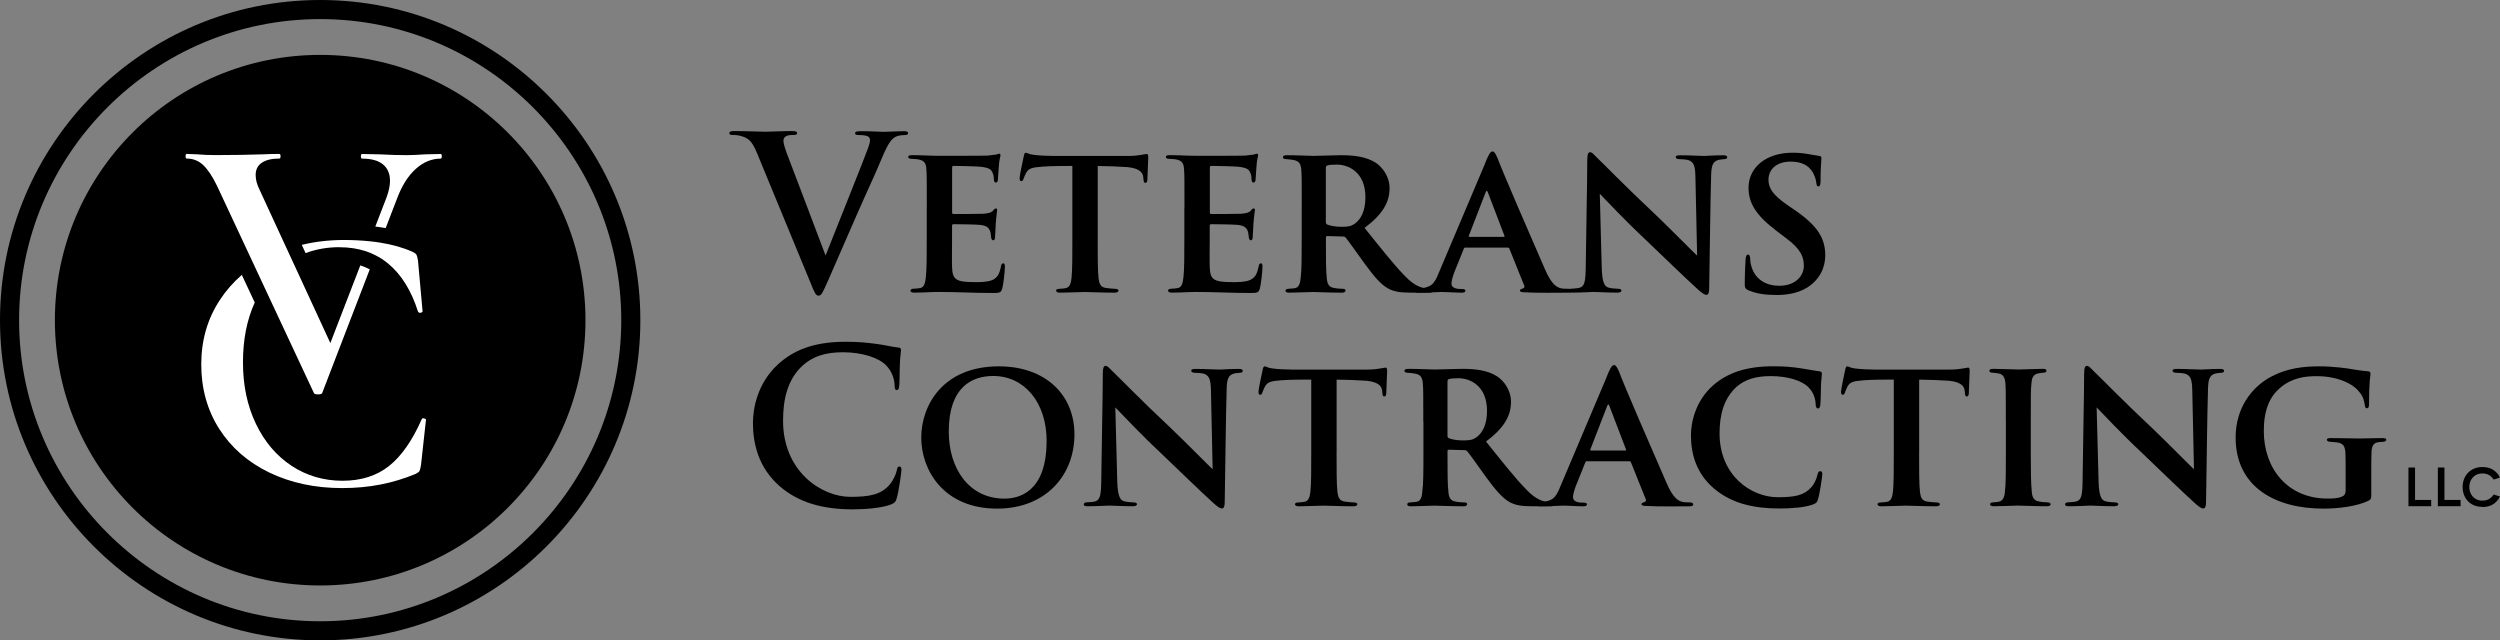
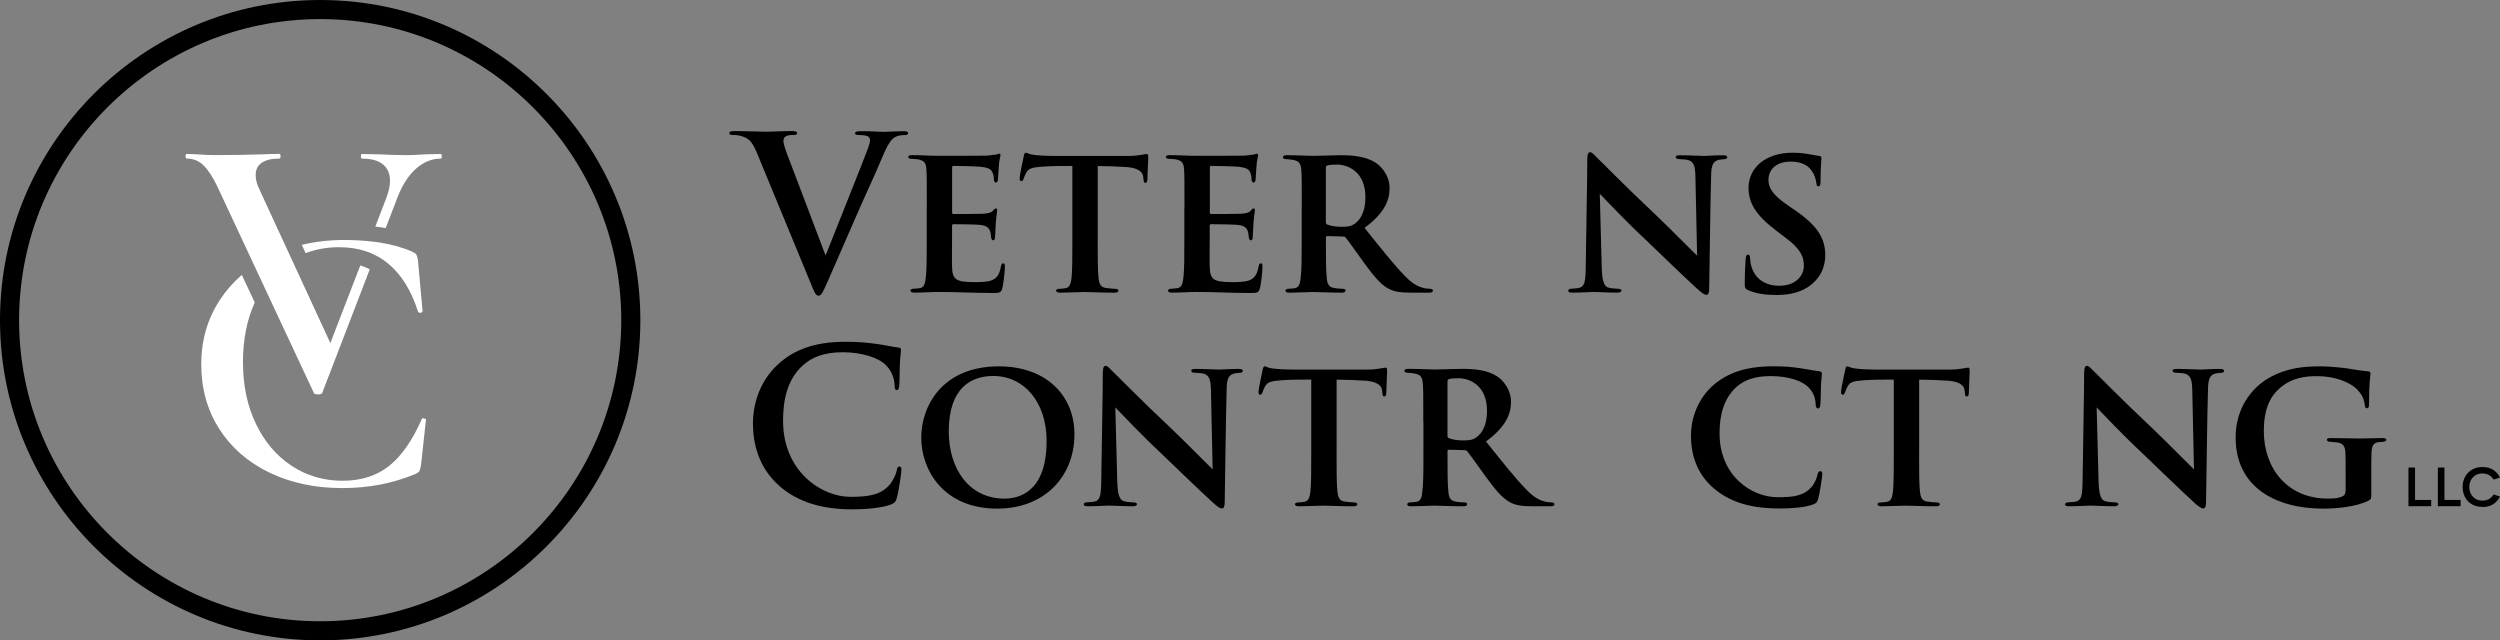
<svg xmlns="http://www.w3.org/2000/svg" id="b" viewBox="0 0 409.93 105">
  <rect x="0" y="0" width="409.93" height="105" fill="#808080" stroke="none" />
  <defs>
    <style>.e{fill:#fff;}</style>
  </defs>
  <g id="c">
    <g id="d">
-       <circle cx="52.5" cy="52.5" r="43.5" />
      <path class="e" d="M72.24,25.25l-2.57.06c-1.17.08-2.16.13-2.95.13-1.3,0-2.78-.04-4.46-.13l-2.89-.06c-.13,0-.19.13-.19.38s.06.38.19.38c1.51,0,2.65.31,3.42.94.77.63,1.16,1.53,1.16,2.7,0,.8-.19,1.69-.56,2.7l-1.85,4.8c.58.07,1.15.15,1.7.25l1.85-4.8c.79-2.13,1.82-3.77,3.08-4.9,1.26-1.13,2.62-1.69,4.08-1.69.13,0,.19-.13.19-.38s-.06-.38-.19-.38Z" />
      <path class="e" d="M55.67,40.54c1.56,0,3,.22,4.31.65.54.18,1.05.4,1.55.65.76.38,1.48.84,2.14,1.4,2.16,1.8,3.78,4.42,4.87,7.85.02.04.04.07.07.1,0,0,.02.01.03.02.02.02.04.03.06.04.01,0,.02.01.03.02.02,0,.05.01.08.02.01,0,.02,0,.04,0,0,0,0,0,.01,0,.04,0,.08,0,.12-.01.21-.04.31-.13.31-.25l-.75-8.29c-.08-.5-.17-.83-.25-.97-.08-.15-.29-.3-.63-.47-1.52-.69-3.3-1.19-5.34-1.52-.55-.09-1.12-.16-1.71-.22-1.31-.13-2.7-.21-4.19-.21-2.45,0-4.76.27-6.94.8l.63,1.35c1.71-.64,3.56-.97,5.56-.97Z" />
      <path class="e" d="M69.54,68.6c-.05-.01-.1-.02-.14-.02,0,0,0,0,0,0-.06,0-.1.01-.14.03,0,0-.02,0-.03.02-.03.02-.06.05-.07.09-1.55,3.52-3.34,6.08-5.37,7.69-2.03,1.61-4.57,2.42-7.63,2.42s-5.88-.82-8.35-2.45c-2.47-1.63-4.42-3.92-5.84-6.87-1.42-2.95-2.13-6.31-2.13-10.08s.65-7,1.93-9.83l-2.12-4.53c-1.39,1.21-2.6,2.58-3.61,4.13-2.03,3.1-3.04,6.61-3.04,10.55s.98,7.5,2.95,10.58c1.97,3.08,4.71,5.46,8.22,7.16,3.52,1.69,7.49,2.54,11.93,2.54s8.29-.77,12.05-2.32c.33-.17.54-.32.63-.47.08-.15.17-.47.25-.97l.82-7.47c0-.08-.11-.15-.31-.19Z" />
      <path class="e" d="M35.58,30.46l5.04,10.78,1.07,2.29,1.59,3.4,1.26,2.7,6.92,14.79c.04.17.27.25.69.25s.65-.08.69-.25l2.61-6.79,5.18-13.46c-.49-.26-1-.48-1.55-.65l-4.46,11.56h0s-.08.21-.08.21l-.37.97-5.26-11.4-1.05-2.27-.8-1.73-1.05-2.27-3.46-7.5c-.42-.84-.63-1.63-.63-2.39,0-.88.33-1.55,1-2.01.67-.46,1.63-.69,2.89-.69.13,0,.19-.13.19-.38s-.06-.38-.19-.38c-1,0-1.84.02-2.51.06-2.34.08-4.98.13-7.91.13-1.09,0-2.13-.04-3.14-.13l-1.63-.06c-.13,0-.19.13-.19.38s.06.38.19.38c1.05,0,1.95.36,2.7,1.07.75.71,1.51,1.84,2.26,3.39Z" />
      <path d="M52.5,105C23.55,105,0,81.45,0,52.5S23.55,0,52.5,0s52.5,23.55,52.5,52.5-23.55,52.5-52.5,52.5ZM52.5,3.13C25.28,3.13,3.13,25.28,3.13,52.5s22.15,49.37,49.37,49.37,49.37-22.15,49.37-49.37S79.72,3.13,52.5,3.13Z" />
      <path d="M124.05,24.93c-.81-1.93-1.4-2.31-2.66-2.66-.53-.14-1.09-.14-1.37-.14-.32,0-.42-.11-.42-.32,0-.28.38-.32.91-.32,1.86,0,3.85.11,5.08.11.87,0,2.56-.11,4.31-.11.42,0,.81.07.81.32s-.21.32-.53.32c-.56,0-1.09.04-1.37.25-.25.17-.35.42-.35.74,0,.45.32,1.44.81,2.7,1.93,5.04,4.27,11.24,6.1,16.08,1.51-3.85,6.13-15.31,6.97-17.62.17-.46.32-.98.32-1.3,0-.28-.14-.56-.46-.67-.42-.14-.95-.17-1.4-.17-.32,0-.59-.04-.59-.28,0-.28.32-.35.98-.35,1.75,0,3.22.11,3.68.11.6,0,2.24-.11,3.29-.11.46,0,.74.07.74.32s-.21.32-.56.32-1.09,0-1.72.42c-.46.32-.98.91-1.93,3.15-1.37,3.29-2.31,5.18-4.2,9.49-2.24,5.11-3.89,8.93-4.66,10.68-.91,2.03-1.12,2.59-1.61,2.59-.46,0-.67-.49-1.33-2.14l-8.83-21.4Z" />
      <path d="M151.97,34.07c0-4.55,0-5.36-.07-6.34-.07-.98-.32-1.37-1.26-1.58-.28-.07-.77-.07-1.19-.11-.35,0-.53-.11-.53-.32s.21-.28.7-.28c1.47,0,2.87.11,4.41.11.95,0,7.36,0,7.92-.04.6-.07,1.12-.14,1.4-.17.17-.04.35-.14.49-.14.18,0,.21.14.21.28,0,.21-.21.63-.28,1.89-.04.56-.07,1.16-.14,2.07,0,.18-.07.49-.35.49-.21,0-.28-.18-.32-.56,0-.14,0-.59-.18-.98-.21-.56-.49-.88-2-1.05-.59-.07-3.75-.14-4.45-.14-.14,0-.21.11-.21.32v7.25c0,.21.03.32.21.32.74,0,4.1,0,4.87-.04.88-.07,1.33-.18,1.61-.49.21-.28.35-.38.49-.38s.21.07.21.25c0,.21-.14.88-.24,2.31,0,.6-.11,1.86-.11,2.1s-.04.56-.32.56c-.21,0-.32-.32-.32-.49-.04-.28-.04-.46-.11-.81-.18-.66-.53-1.12-1.75-1.23-.63-.07-3.57-.11-4.34-.11-.18,0-.21.14-.21.32v2.28c0,1.02-.04,3.47,0,4.38.07,2.07.53,2.52,3.75,2.52.81,0,2.1,0,2.87-.35.81-.38,1.16-.98,1.4-2.24.07-.32.14-.49.39-.49s.25.28.25.59c0,.77-.25,2.91-.42,3.5-.21.77-.49.77-1.65.77-3.05,0-5.67-.17-8.79-.17-1.26,0-2.52.11-3.99.11-.42,0-.63-.11-.63-.32,0-.14.11-.32.53-.32.42-.04.81-.04,1.09-.11.63-.14.81-.81.91-1.86.14-1.23.14-3.5.14-6.06v-5.25Z" />
      <path d="M179.99,39.33c0,2.66,0,5.01.14,6.31.11.81.28,1.47,1.23,1.58.42.07,1.05.11,1.51.14.35,0,.53.14.53.28,0,.21-.21.35-.63.35-2.03,0-4.17-.11-4.94-.11-.7,0-2.84.11-4.03.11-.42,0-.63-.14-.63-.35,0-.14.14-.28.53-.28.42-.04.77-.04,1.05-.11.67-.14.84-.77.95-1.65.14-1.26.14-3.5.14-6.27v-12.12c-1.16,0-3.47,0-4.87.11-1.79.14-2.31.28-2.73,1.05-.21.38-.28.63-.42.98-.07.21-.17.35-.35.35-.21,0-.28-.17-.28-.53.04-.63.59-3.12.67-3.5.07-.42.17-.63.35-.63.25,0,.53.28,1.3.35.84.11,2.1.18,3.15.18h12.4c.98,0,1.65-.11,2.1-.18.46-.07.7-.14.88-.14.21,0,.24.17.24.7,0,.6-.14,2.77-.14,3.54-.04.32-.11.49-.32.49-.25,0-.28-.17-.32-.59,0-.11-.04-.25-.04-.38-.07-.81-.81-1.61-3.4-1.65-.84-.07-2.14-.11-4.06-.14v12.12Z" />
      <path d="M194.22,34.07c0-4.55,0-5.36-.07-6.34-.07-.98-.32-1.37-1.26-1.58-.28-.07-.77-.07-1.19-.11-.35,0-.53-.11-.53-.32s.21-.28.7-.28c1.47,0,2.87.11,4.41.11.95,0,7.36,0,7.92-.04.59-.07,1.12-.14,1.4-.17.17-.04.35-.14.49-.14.17,0,.21.14.21.28,0,.21-.21.63-.28,1.89-.04.56-.07,1.16-.14,2.07,0,.18-.07.49-.35.49-.21,0-.28-.18-.32-.56,0-.14,0-.59-.17-.98-.21-.56-.49-.88-2-1.05-.59-.07-3.75-.14-4.45-.14-.14,0-.21.11-.21.32v7.25c0,.21.04.32.21.32.74,0,4.1,0,4.87-.04.87-.07,1.33-.18,1.61-.49.21-.28.35-.38.49-.38s.21.07.21.25c0,.21-.14.88-.25,2.31,0,.6-.11,1.86-.11,2.1s-.03.56-.32.56c-.21,0-.32-.32-.32-.49-.04-.28-.04-.46-.11-.81-.17-.66-.53-1.12-1.75-1.23-.63-.07-3.57-.11-4.34-.11-.17,0-.21.14-.21.32v2.28c0,1.02-.04,3.47,0,4.38.07,2.07.53,2.52,3.75,2.52.81,0,2.1,0,2.87-.35.81-.38,1.16-.98,1.4-2.24.07-.32.14-.49.38-.49s.25.28.25.59c0,.77-.25,2.91-.42,3.5-.21.77-.49.77-1.65.77-3.05,0-5.67-.17-8.79-.17-1.26,0-2.52.11-3.99.11-.42,0-.63-.11-.63-.32,0-.14.11-.32.53-.32.42-.04.81-.04,1.09-.11.63-.14.81-.81.91-1.86.14-1.23.14-3.5.14-6.06v-5.25Z" />
      <path d="M213.45,34.07c0-4.55,0-5.22-.07-6.16-.07-1.05-.35-1.51-1.3-1.68-.38-.07-.81-.11-1.19-.14-.35,0-.53-.11-.53-.32s.21-.32.67-.32c1.58,0,3.71.11,4.31.11.95,0,3.43-.11,4.48-.11,2.1,0,4.17.21,5.75,1.23.98.63,2.28,2.14,2.28,4.17,0,2.24-1.05,4.24-4.1,6.52,2.59,3.22,4.76,5.99,6.58,7.85,1.68,1.79,2.84,1.93,3.4,2.07.32.04.56.04.81.07.28,0,.42.14.42.28,0,.25-.21.35-.6.35h-2.94c-2.03,0-2.91-.21-3.78-.67-1.23-.67-2.38-2.03-3.99-4.24-1.26-1.75-2.56-3.61-3.01-4.13-.11-.14-.28-.17-.49-.17l-2.49-.07c-.14,0-.25.07-.25.24v.63c0,2.7,0,4.76.14,5.99.07.88.28,1.54,1.23,1.65.42.11,1.05.11,1.47.14.28,0,.38.14.38.28,0,.21-.21.35-.6.35-1.86,0-4.31-.11-4.76-.11-.53,0-2.66.11-3.89.11-.39,0-.6-.11-.6-.32,0-.14.14-.32.49-.32.45-.04.84-.04,1.12-.11.59-.14.81-.77.88-1.68.17-1.23.17-3.47.17-6.23v-5.25ZM217.4,36.35c0,.28.07.42.28.49.63.25,1.54.35,2.35.35,1.12,0,1.61-.14,2.14-.53.88-.63,1.72-1.93,1.72-4.31,0-4.24-2.91-5.36-4.66-5.36-.74,0-1.3.04-1.58.14-.18.07-.25.17-.25.42v8.79Z" />
-       <path d="M240.28,40.59c-.14,0-.21.07-.28.25l-1.54,3.82c-.28.74-.46,1.47-.46,1.82,0,.88,1.09.91,1.75.91.42,0,.53.14.53.28,0,.24-.25.32-.56.32-1.09,0-2.35-.11-3.43-.11-.35,0-2.1.11-3.71.11-.38,0-.56-.07-.56-.32,0-.18.18-.32.42-.32,2.21-.21,2.7-.63,3.5-2.66l7.43-17.55c.63-1.65.98-2.31,1.37-2.31.28,0,.46.32.81,1.08.59,1.72,5.78,13.66,7.74,18.15,1.12,2.63,2,3.08,2.73,3.22.32.07.84.07,1.16.07.38,0,.53.14.53.32,0,.21-.14.32-.6.32-1.47,0-5.15.07-7.36-.07-.32-.03-.53-.11-.53-.28,0-.14.14-.21.32-.28.32-.11.56-.21.35-.63l-2.38-5.92c-.03-.14-.14-.21-.28-.21h-6.94ZM246.55,38.84c.18,0,.18-.07.14-.17l-2.73-7.15c-.11-.28-.21-.35-.35,0l-2.77,7.15c-.04.11,0,.17.14.17h5.57Z" />
      <path d="M260.28,26.05c0-.67.11-1.09.45-1.09.32,0,.6.35,1.12.88.56.49,4.66,4.73,9.67,9.42,2.28,2.17,6.2,6.16,6.76,6.66l-.28-12.96c-.04-1.79-.28-2.38-1.12-2.7-.46-.14-1.16-.14-1.58-.17-.39,0-.53-.18-.53-.35,0-.25.35-.28.77-.28,1.54,0,3.12.11,3.89.11.39,0,1.65-.11,3.12-.11.38,0,.67.07.67.32,0,.17-.14.32-.53.32-.32.04-.56.04-.88.11-.91.25-1.19.84-1.23,2.52-.14,4.48-.21,12.3-.32,18.53,0,.81-.17,1.08-.45,1.08-.39,0-.84-.38-1.51-.98-1.96-1.79-5.71-5.4-8.62-8.2-3.08-2.87-6.52-6.52-7.36-7.39l.32,12.15c.07,2.28.42,3.01,1.05,3.22.53.17,1.12.17,1.65.21.32,0,.53.11.53.28,0,.25-.28.35-.7.35-1.82,0-3.05-.11-3.85-.11-.39,0-2,.11-3.5.11-.39,0-.67-.04-.67-.32,0-.18.17-.32.49-.32.39-.04.91-.04,1.33-.14.88-.25,1.02-1.02,1.05-3.61.07-6.31.25-13.63.25-17.55Z" />
      <path d="M286.69,47.6c-.49-.21-.6-.42-.6-1.02,0-1.79.11-3.54.14-4.06.04-.49.14-.77.38-.77.28,0,.32.25.35.49.04.38.04.91.21,1.4.63,2.28,2.56,3.22,4.55,3.22,2.8,0,4.06-1.72,4.06-3.26,0-1.4-.42-2.73-3.01-4.62l-1.47-1.12c-3.47-2.63-4.59-4.62-4.59-7.08,0-3.29,2.84-5.74,7.22-5.74,1.4,0,2.24.17,3.12.32.49.07.91.17,1.26.21.28.03.35.17.35.38,0,.49-.14,1.33-.14,3.71,0,.67-.11.91-.35.91-.21,0-.32-.21-.35-.6-.03-.38-.24-1.23-.7-1.89-.53-.81-1.51-1.58-3.5-1.58-2.31,0-3.64,1.26-3.64,2.98,0,1.3.63,2.45,3.15,4.17l.98.67c3.92,2.66,5.18,4.73,5.18,7.57,0,1.82-.77,3.89-3.01,5.29-1.58.95-3.36,1.19-4.97,1.19-1.89,0-3.29-.21-4.62-.77Z" />
      <path d="M127.8,79.68c-3.43-3.01-4.34-6.94-4.34-10.33,0-2.38.74-6.52,4.1-9.6,2.52-2.31,5.85-3.71,11.07-3.71,2.17,0,3.47.14,5.08.35,1.33.17,2.56.49,3.61.6.39.03.42.21.42.42,0,.28-.11.7-.17,1.93-.07,1.16-.04,3.08-.11,3.78-.04.53-.11.84-.42.84-.28,0-.35-.32-.35-.81-.04-1.09-.49-2.31-1.37-3.22-1.16-1.23-3.89-2.17-7.11-2.17-3.05,0-5.04.77-6.59,2.17-2.56,2.35-3.22,5.67-3.22,9.07,0,8.34,6.34,12.47,11.03,12.47,3.12,0,5.01-.35,6.41-1.96.59-.67,1.05-1.68,1.19-2.31.11-.56.17-.7.46-.7.24,0,.32.24.32.53,0,.42-.42,3.47-.77,4.66-.17.6-.32.77-.91,1.02-1.4.56-4.06.81-6.31.81-4.8,0-8.83-1.05-12.01-3.82Z" />
      <path d="M151.06,71.77c0-5.25,3.5-11.7,12.72-11.7,7.71,0,12.4,4.73,12.4,11.14,0,6.83-4.8,12.19-12.68,12.19-8.79,0-12.44-6.34-12.44-11.63ZM171.62,72.33c0-6.34-3.64-10.68-8.76-10.68-3.43,0-7.29,1.75-7.29,9.11,0,6.1,3.33,11,9.14,11,2.14,0,6.9-.88,6.9-9.42Z" />
      <path d="M180.84,61.08c0-.67.11-1.09.45-1.09.32,0,.6.35,1.12.88.56.49,4.66,4.73,9.67,9.42,2.28,2.17,6.2,6.16,6.76,6.66l-.28-12.96c-.04-1.79-.28-2.38-1.12-2.7-.46-.14-1.16-.14-1.58-.17-.39,0-.53-.18-.53-.35,0-.25.35-.28.77-.28,1.54,0,3.12.11,3.89.11.39,0,1.65-.11,3.12-.11.38,0,.67.07.67.32,0,.17-.14.32-.53.32-.32.04-.56.04-.88.11-.91.25-1.19.84-1.23,2.52-.14,4.48-.21,12.3-.32,18.53,0,.81-.17,1.08-.45,1.08-.39,0-.84-.38-1.51-.98-1.96-1.79-5.71-5.4-8.62-8.2-3.08-2.87-6.52-6.52-7.36-7.39l.32,12.15c.07,2.28.42,3.01,1.05,3.22.53.17,1.12.17,1.65.21.32,0,.53.11.53.28,0,.25-.28.35-.7.35-1.82,0-3.05-.11-3.85-.11-.39,0-2,.11-3.5.11-.39,0-.67-.04-.67-.32,0-.18.17-.32.49-.32.39-.04.91-.04,1.33-.14.88-.25,1.02-1.02,1.05-3.61.07-6.31.25-13.63.25-17.55Z" />
      <path d="M219.16,74.36c0,2.66,0,5.01.14,6.31.11.81.28,1.47,1.23,1.58.42.07,1.05.11,1.51.14.35,0,.53.14.53.28,0,.21-.21.35-.63.35-2.03,0-4.17-.11-4.94-.11-.7,0-2.84.11-4.03.11-.42,0-.63-.14-.63-.35,0-.14.14-.28.53-.28.42-.04.77-.04,1.05-.11.67-.14.84-.77.95-1.65.14-1.26.14-3.5.14-6.27v-12.12c-1.16,0-3.47,0-4.87.11-1.79.14-2.31.28-2.73,1.05-.21.38-.28.63-.42.98-.07.21-.17.35-.35.35-.21,0-.28-.17-.28-.53.04-.63.59-3.12.67-3.5.07-.42.17-.63.35-.63.25,0,.53.28,1.3.35.84.11,2.1.18,3.15.18h12.4c.98,0,1.65-.11,2.1-.18.46-.07.7-.14.88-.14.21,0,.24.17.24.7,0,.6-.14,2.77-.14,3.54-.04.32-.11.49-.32.49-.25,0-.28-.17-.32-.59,0-.11-.04-.25-.04-.38-.07-.81-.81-1.61-3.4-1.65-.84-.07-2.14-.11-4.06-.14v12.12Z" />
      <path d="M233.38,69.1c0-4.55,0-5.22-.07-6.16-.07-1.05-.35-1.51-1.3-1.68-.38-.07-.81-.11-1.19-.14-.35,0-.53-.11-.53-.32s.21-.32.66-.32c1.58,0,3.71.11,4.31.11.95,0,3.43-.11,4.48-.11,2.1,0,4.17.21,5.74,1.23.98.63,2.28,2.14,2.28,4.17,0,2.24-1.05,4.24-4.1,6.52,2.59,3.22,4.76,5.99,6.59,7.85,1.68,1.79,2.84,1.93,3.4,2.07.32.04.56.04.81.07.28,0,.42.14.42.28,0,.25-.21.35-.59.35h-2.94c-2.03,0-2.91-.21-3.78-.67-1.23-.67-2.38-2.03-3.99-4.24-1.26-1.75-2.56-3.61-3.01-4.13-.11-.14-.28-.17-.49-.17l-2.49-.07c-.14,0-.24.07-.24.24v.63c0,2.7,0,4.76.14,5.99.07.88.28,1.54,1.23,1.65.42.11,1.05.11,1.47.14.28,0,.38.14.38.28,0,.21-.21.35-.59.35-1.86,0-4.31-.11-4.76-.11-.53,0-2.66.11-3.89.11-.38,0-.59-.11-.59-.32,0-.14.14-.32.49-.32.46-.04.84-.04,1.12-.11.59-.14.81-.77.87-1.68.18-1.23.18-3.47.18-6.23v-5.25ZM237.34,71.38c0,.28.07.42.28.49.63.25,1.54.35,2.35.35,1.12,0,1.61-.14,2.14-.53.88-.63,1.72-1.93,1.72-4.31,0-4.24-2.91-5.36-4.66-5.36-.74,0-1.3.04-1.58.14-.17.07-.24.17-.24.42v8.79Z" />
-       <path d="M260.21,75.62c-.14,0-.21.07-.28.25l-1.54,3.82c-.28.74-.46,1.47-.46,1.82,0,.88,1.09.91,1.75.91.42,0,.53.14.53.28,0,.24-.25.32-.56.32-1.09,0-2.35-.11-3.43-.11-.35,0-2.1.11-3.71.11-.38,0-.56-.07-.56-.32,0-.18.18-.32.42-.32,2.21-.21,2.7-.63,3.5-2.66l7.43-17.55c.63-1.65.98-2.31,1.37-2.31.28,0,.46.32.81,1.08.59,1.72,5.78,13.66,7.74,18.15,1.12,2.63,2,3.08,2.73,3.22.32.07.84.07,1.16.07.38,0,.53.14.53.32,0,.21-.14.32-.6.32-1.47,0-5.15.07-7.36-.07-.32-.03-.53-.11-.53-.28,0-.14.14-.21.32-.28.32-.11.56-.21.35-.63l-2.38-5.92c-.03-.14-.14-.21-.28-.21h-6.94ZM266.48,73.87c.18,0,.18-.07.14-.17l-2.73-7.15c-.11-.28-.21-.35-.35,0l-2.77,7.15c-.04.11,0,.17.14.17h5.57Z" />
      <path d="M281.12,80.17c-3.05-2.56-3.85-5.85-3.85-8.79,0-2.03.67-5.57,3.64-8.2,2.31-2,5.29-3.12,9.84-3.12,1.89,0,3.08.11,4.48.32,1.19.17,2.1.38,3.05.49.32.04.46.17.46.35,0,.25-.07.67-.14,1.72-.04.98-.04,2.7-.11,3.33-.04.45-.11.7-.38.7-.25,0-.39-.25-.39-.67-.03-.88-.32-1.93-1.16-2.77-1.02-1.09-3.36-1.86-6.2-1.86-2.56,0-4.27.59-5.6,1.75-2.14,1.93-2.8,4.69-2.8,7.64,0,6.9,5.15,10.47,9.56,10.47,2.73,0,4.27-.28,5.46-1.61.53-.56.88-1.4,1.02-2.03.14-.53.24-.63.49-.63.21,0,.32.21.32.45,0,.39-.38,3.05-.7,4.13-.14.53-.28.66-.81.87-1.23.49-3.54.67-5.5.67-4.2,0-7.81-.81-10.68-3.22Z" />
      <path d="M314.68,74.36c0,2.66,0,5.01.14,6.31.11.81.28,1.47,1.23,1.58.42.07,1.05.11,1.51.14.35,0,.53.14.53.28,0,.21-.21.35-.63.35-2.03,0-4.17-.11-4.94-.11-.7,0-2.84.11-4.03.11-.42,0-.63-.14-.63-.35,0-.14.14-.28.53-.28.42-.04.77-.04,1.05-.11.67-.14.84-.77.95-1.65.14-1.26.14-3.5.14-6.27v-12.12c-1.16,0-3.47,0-4.87.11-1.79.14-2.31.28-2.73,1.05-.21.38-.28.63-.42.98-.07.21-.17.35-.35.35-.21,0-.28-.17-.28-.53.04-.63.59-3.12.67-3.5.07-.42.17-.63.35-.63.25,0,.53.28,1.3.35.84.11,2.1.18,3.15.18h12.4c.98,0,1.65-.11,2.1-.18.46-.07.7-.14.88-.14.21,0,.24.17.24.7,0,.6-.14,2.77-.14,3.54-.04.32-.11.49-.32.49-.25,0-.28-.17-.32-.59,0-.11-.04-.25-.04-.38-.07-.81-.81-1.61-3.4-1.65-.84-.07-2.14-.11-4.06-.14v12.12Z" />
-       <path d="M328.9,69.1c0-4.55,0-5.25-.07-6.24-.07-.98-.39-1.47-1.05-1.61-.32-.07-.7-.11-1.09-.14-.32,0-.49-.11-.49-.35,0-.17.21-.28.7-.28,1.23,0,3.33.11,4.1.11.7,0,2.77-.11,3.96-.11.42,0,.6.11.6.28,0,.25-.18.35-.49.35-.32.04-.45.04-.81.11-.84.14-1.09.67-1.16,1.68-.11.95-.11,1.65-.11,6.2v5.25c0,2.8.03,5.08.17,6.34.07.81.32,1.44,1.23,1.54.45.11.87.11,1.33.14.39,0,.53.17.53.32,0,.21-.24.32-.59.32-2.07,0-4.06-.11-4.8-.11-.6,0-2.7.11-3.92.11-.42,0-.63-.11-.63-.32,0-.14.14-.32.53-.32.42-.04.66-.04.95-.11.59-.14.87-.67.95-1.51.17-1.26.17-3.5.17-6.41v-5.25Z" />
      <path d="M341.75,61.08c0-.67.11-1.09.45-1.09.32,0,.6.35,1.12.88.56.49,4.66,4.73,9.67,9.42,2.28,2.17,6.2,6.16,6.76,6.66l-.28-12.96c-.04-1.79-.28-2.38-1.12-2.7-.46-.14-1.16-.14-1.58-.17-.39,0-.53-.18-.53-.35,0-.25.35-.28.77-.28,1.54,0,3.12.11,3.89.11.39,0,1.65-.11,3.12-.11.38,0,.67.07.67.32,0,.17-.14.32-.53.32-.32.04-.56.04-.88.11-.91.25-1.19.84-1.23,2.52-.14,4.48-.21,12.3-.32,18.53,0,.81-.17,1.08-.45,1.08-.39,0-.84-.38-1.51-.98-1.96-1.79-5.71-5.4-8.62-8.2-3.08-2.87-6.52-6.52-7.36-7.39l.32,12.15c.07,2.28.42,3.01,1.05,3.22.53.17,1.12.17,1.65.21.32,0,.53.11.53.28,0,.25-.28.35-.7.35-1.82,0-3.05-.11-3.85-.11-.39,0-2,.11-3.5.11-.39,0-.67-.04-.67-.32,0-.18.17-.32.49-.32.39-.04.91-.04,1.33-.14.88-.25,1.02-1.02,1.05-3.61.07-6.31.25-13.63.25-17.55Z" />
      <path d="M388.83,80.84c0,.98-.07,1.05-.46,1.26-1.93.95-4.97,1.3-7.43,1.3-7.78,0-14.36-3.5-14.36-11.66,0-4.8,2.59-8.09,5.4-9.74,3.01-1.72,5.88-1.93,8.41-1.93,2.1,0,4.62.32,5.4.49.7.11,1.79.28,2.52.32.35.04.38.21.38.42,0,.35-.24,1.23-.24,5.01,0,.49-.11.63-.35.63s-.28-.17-.32-.42c-.11-.63-.21-1.47-.95-2.28-.84-1.16-3.33-2.56-6.94-2.56-1.82,0-4.03.21-6.03,1.93-1.65,1.4-2.66,3.54-2.66,7.07,0,6.17,3.92,11.07,10.44,11.07.74,0,1.75,0,2.42-.35.45-.18.56-.56.56-1.05v-2.52c0-1.44,0-2.49-.03-3.43-.04-1.16-.32-1.72-1.37-1.86-.28-.04-.74-.07-1.19-.11-.28,0-.49-.14-.49-.32,0-.21.21-.28.67-.28,1.68,0,3.68.07,4.62.07s2.66-.07,3.82-.07c.38,0,.63.07.63.28,0,.17-.17.28-.42.32-.38.04-.46.04-.84.07-.88.11-1.12.67-1.16,1.68-.04.95-.04,2.1-.04,3.61v3.05Z" />
      <path d="M398.66,83h-3.74v-6.34h1.08v5.58l-.19-.26h2.84v1.03Z" />
      <path d="M403.48,83h-3.74v-6.34h1.08v5.58l-.19-.26h2.84v1.03Z" />
      <path d="M407.02,83.11c-.65,0-1.21-.14-1.7-.42s-.86-.67-1.12-1.16-.4-1.05-.4-1.68c0-.47.08-.91.24-1.31.16-.4.38-.75.67-1.04s.63-.52,1.02-.68c.39-.16.82-.24,1.29-.24.73,0,1.32.15,1.79.46.47.3.84.72,1.12,1.26l-1.03.34c-.26-.38-.55-.64-.85-.79-.31-.15-.65-.22-1.03-.22-.4,0-.76.09-1.08.28s-.57.45-.76.79c-.19.34-.28.72-.28,1.16s.09.82.28,1.16c.19.34.44.6.76.79s.68.28,1.08.28c.38,0,.72-.07,1.03-.22.31-.15.59-.41.85-.79l1.03.34c-.28.53-.65.95-1.12,1.26-.47.3-1.06.46-1.79.46Z" />
    </g>
  </g>
</svg>